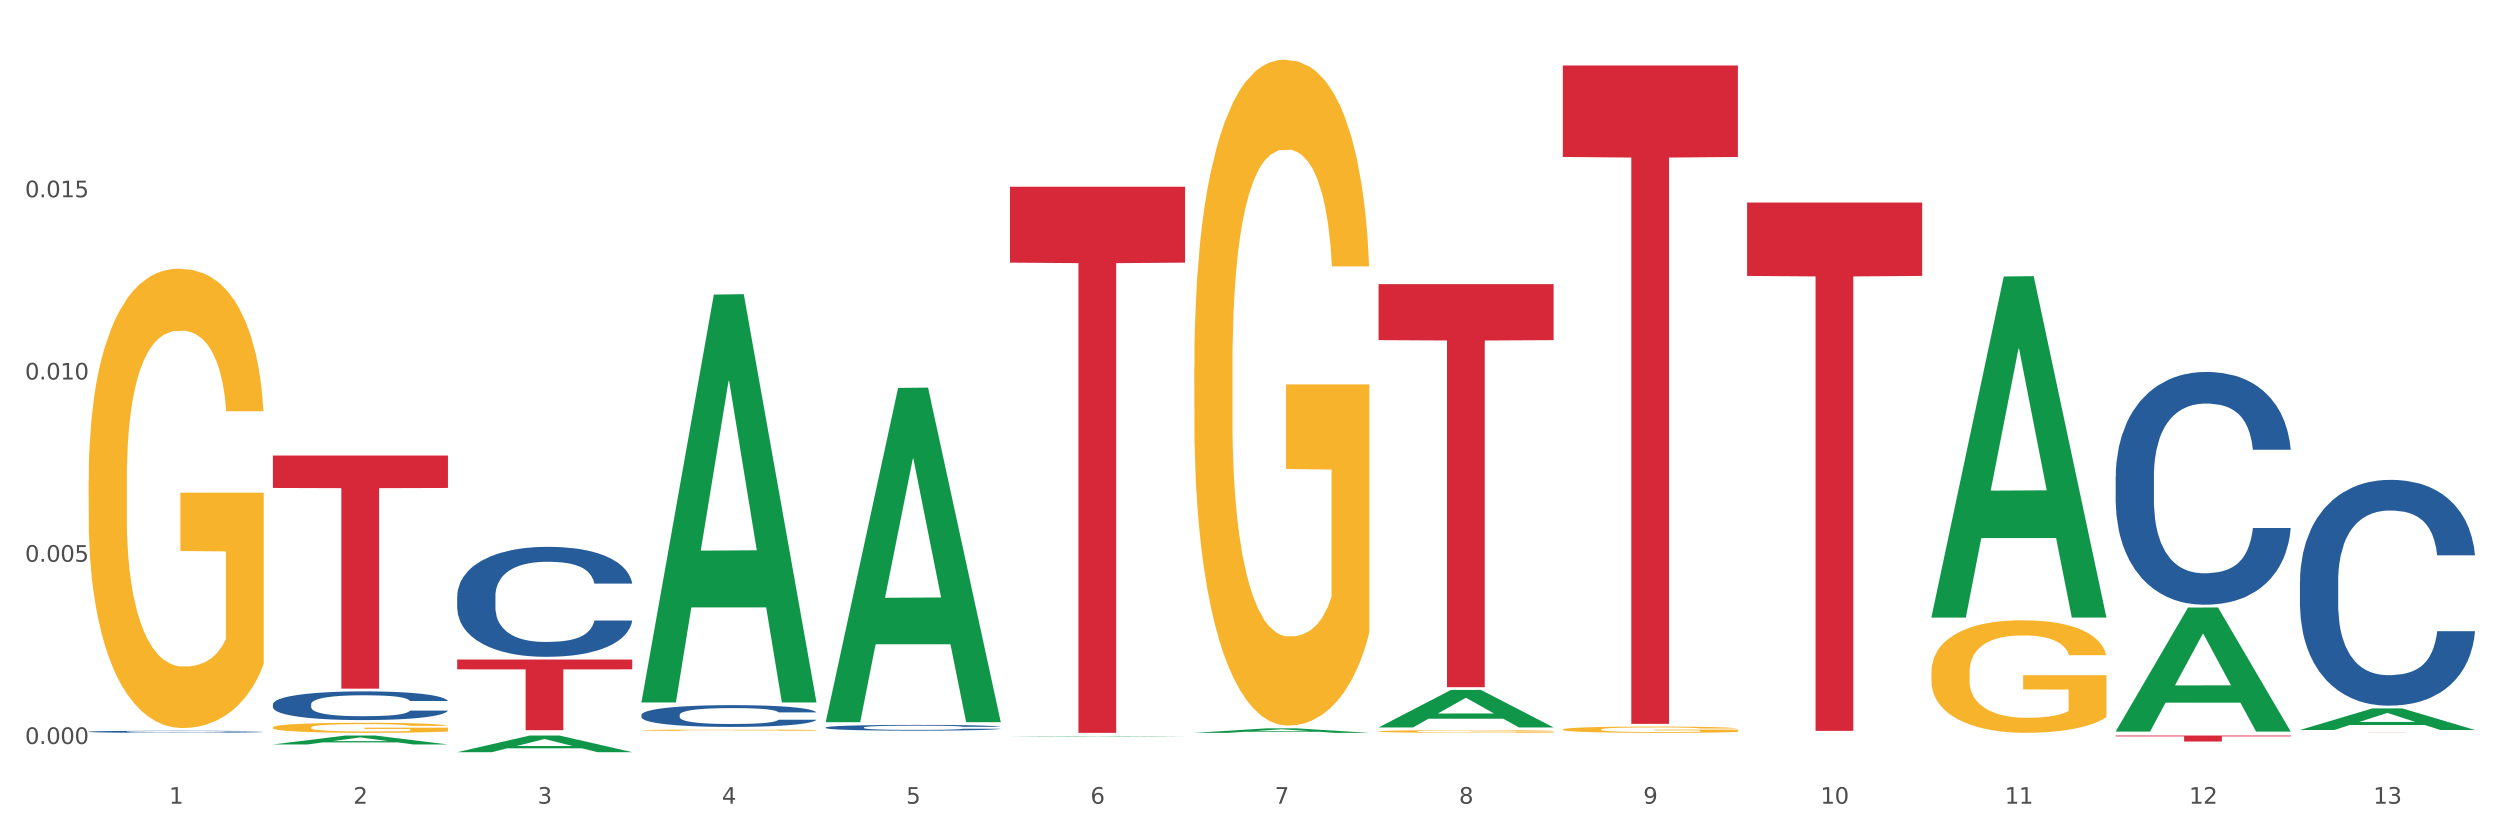
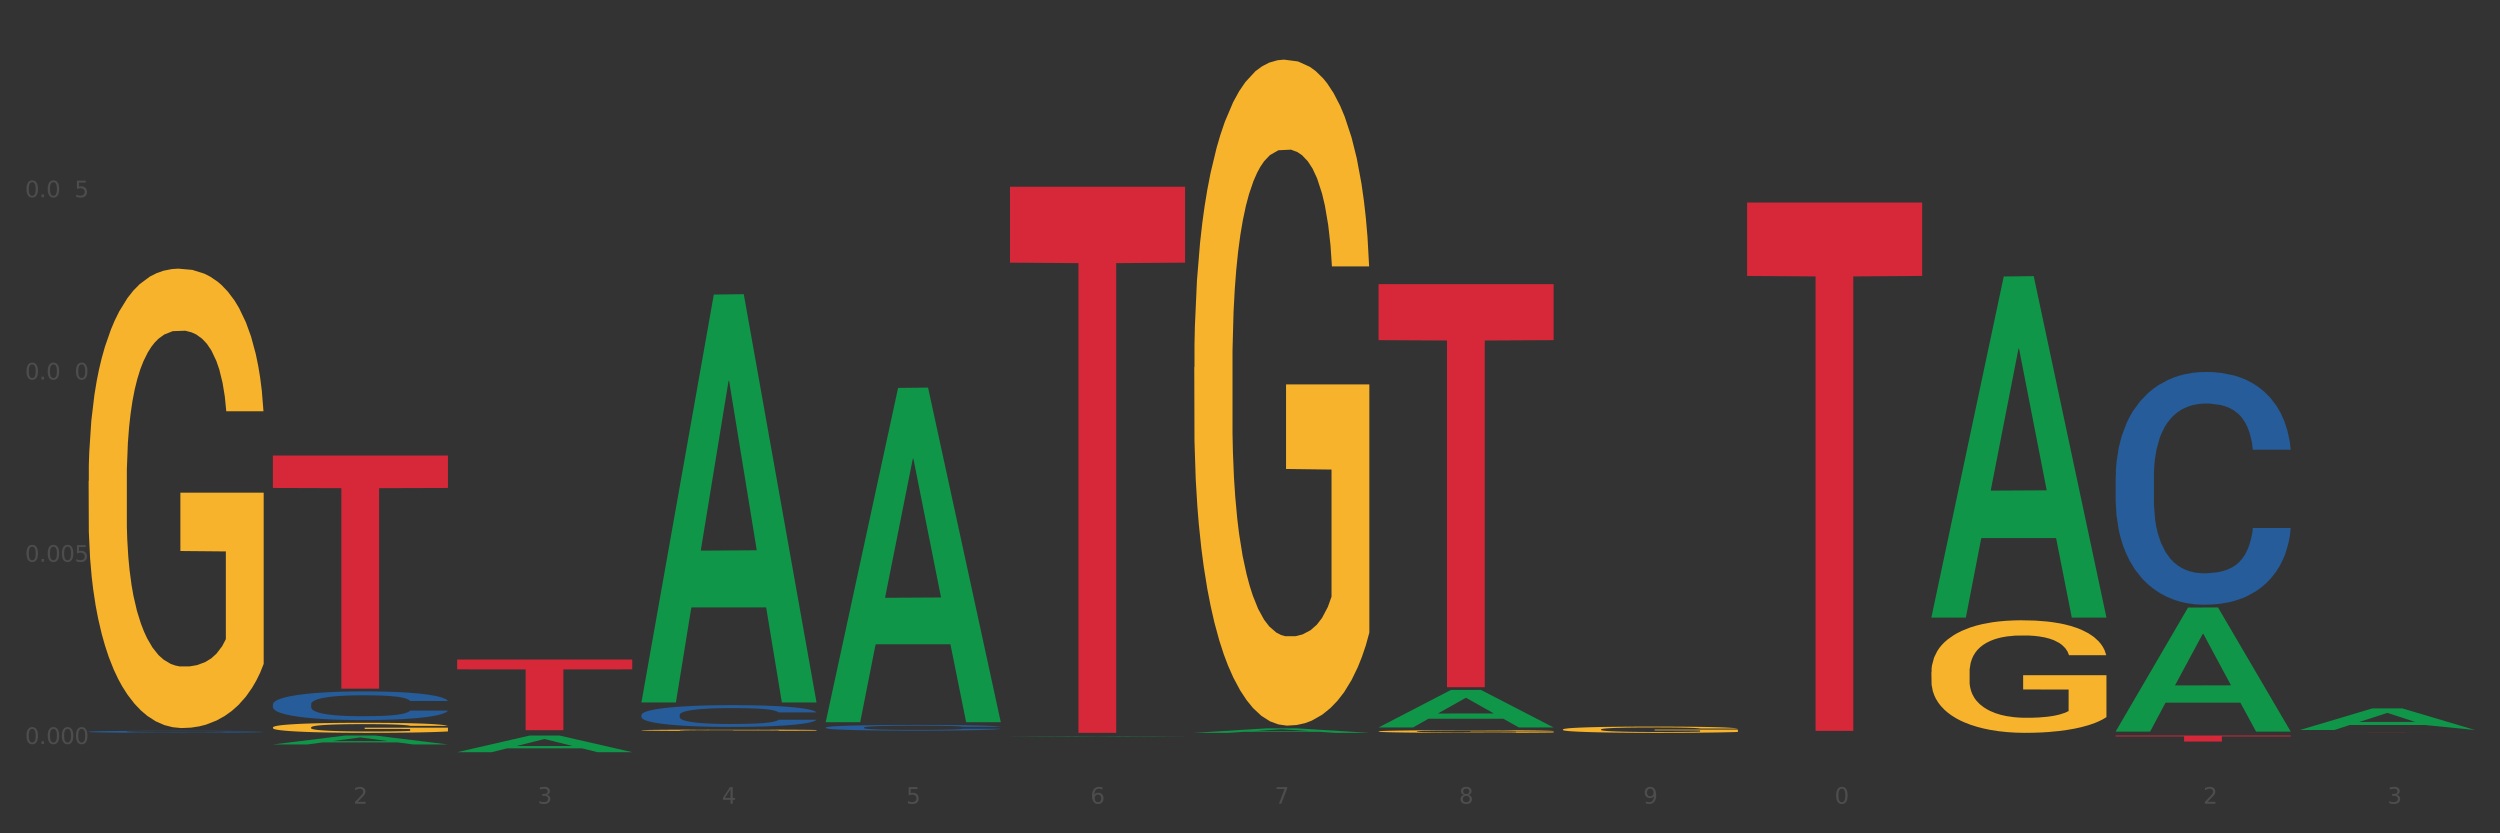
<svg xmlns="http://www.w3.org/2000/svg" xmlns:xlink="http://www.w3.org/1999/xlink" width="1080pt" height="360pt" viewBox="0 0 1080 360" version="1.1">
  <rect x="0" y="0" width="1080" height="360" fill="#333333" stroke="none" />
  <defs>
    <style type="text/css">*{stroke-linejoin: round; stroke-linecap: butt}</style>
  </defs>
  <g id="figure_1">
    <g id="patch_1">
-       <path d="M 0 360  L 1080 360  L 1080 0  L 0 0  z " style="fill: #ffffff; stroke: #ffffff; stroke-linejoin: miter" />
-     </g>
+       </g>
    <g id="axes_1">
      <g id="matplotlib.axis_1">
        <g id="xtick_1">
          <g id="text_1">
            <g style="fill: #4d4d4d" transform="translate(73.043 347.204) scale(0.096 -0.096)">
              <defs>
-                 <path id="DejaVuSans-31" d="M 794 531  L 1825 531  L 1825 4091  L 703 3866  L 703 4441  L 1819 4666  L 2450 4666  L 2450 531  L 3481 531  L 3481 0  L 794 0  L 794 531  z " transform="scale(0.016)" />
-               </defs>
+                 </defs>
              <use xlink:href="#DejaVuSans-31" />
            </g>
          </g>
        </g>
        <g id="xtick_2">
          <g id="text_2">
            <g style="fill: #4d4d4d" transform="translate(152.65 347.204) scale(0.096 -0.096)">
              <defs>
                <path id="DejaVuSans-32" d="M 1228 531  L 3431 531  L 3431 0  L 469 0  L 469 531  Q 828 903 1448 1529  Q 2069 2156 2228 2338  Q 2531 2678 2651 2914  Q 2772 3150 2772 3378  Q 2772 3750 2511 3984  Q 2250 4219 1831 4219  Q 1534 4219 1204 4116  Q 875 4013 500 3803  L 500 4441  Q 881 4594 1212 4672  Q 1544 4750 1819 4750  Q 2544 4750 2975 4387  Q 3406 4025 3406 3419  Q 3406 3131 3298 2873  Q 3191 2616 2906 2266  Q 2828 2175 2409 1742  Q 1991 1309 1228 531  z " transform="scale(0.016)" />
              </defs>
              <use xlink:href="#DejaVuSans-32" />
            </g>
          </g>
        </g>
        <g id="xtick_3">
          <g id="text_3">
            <g style="fill: #4d4d4d" transform="translate(232.258 347.204) scale(0.096 -0.096)">
              <defs>
                <path id="DejaVuSans-33" d="M 2597 2516  Q 3050 2419 3304 2112  Q 3559 1806 3559 1356  Q 3559 666 3084 287  Q 2609 -91 1734 -91  Q 1441 -91 1130 -33  Q 819 25 488 141  L 488 750  Q 750 597 1062 519  Q 1375 441 1716 441  Q 2309 441 2620 675  Q 2931 909 2931 1356  Q 2931 1769 2642 2001  Q 2353 2234 1838 2234  L 1294 2234  L 1294 2753  L 1863 2753  Q 2328 2753 2575 2939  Q 2822 3125 2822 3475  Q 2822 3834 2567 4026  Q 2313 4219 1838 4219  Q 1578 4219 1281 4162  Q 984 4106 628 3988  L 628 4550  Q 988 4650 1302 4700  Q 1616 4750 1894 4750  Q 2613 4750 3031 4423  Q 3450 4097 3450 3541  Q 3450 3153 3228 2886  Q 3006 2619 2597 2516  z " transform="scale(0.016)" />
              </defs>
              <use xlink:href="#DejaVuSans-33" />
            </g>
          </g>
        </g>
        <g id="xtick_4">
          <g id="text_4">
            <g style="fill: #4d4d4d" transform="translate(311.865 347.204) scale(0.096 -0.096)">
              <defs>
                <path id="DejaVuSans-34" d="M 2419 4116  L 825 1625  L 2419 1625  L 2419 4116  z M 2253 4666  L 3047 4666  L 3047 1625  L 3713 1625  L 3713 1100  L 3047 1100  L 3047 0  L 2419 0  L 2419 1100  L 313 1100  L 313 1709  L 2253 4666  z " transform="scale(0.016)" />
              </defs>
              <use xlink:href="#DejaVuSans-34" />
            </g>
          </g>
        </g>
        <g id="xtick_5">
          <g id="text_5">
            <g style="fill: #4d4d4d" transform="translate(391.473 347.204) scale(0.096 -0.096)">
              <defs>
                <path id="DejaVuSans-35" d="M 691 4666  L 3169 4666  L 3169 4134  L 1269 4134  L 1269 2991  Q 1406 3038 1543 3061  Q 1681 3084 1819 3084  Q 2600 3084 3056 2656  Q 3513 2228 3513 1497  Q 3513 744 3044 326  Q 2575 -91 1722 -91  Q 1428 -91 1123 -41  Q 819 9 494 109  L 494 744  Q 775 591 1075 516  Q 1375 441 1709 441  Q 2250 441 2565 725  Q 2881 1009 2881 1497  Q 2881 1984 2565 2268  Q 2250 2553 1709 2553  Q 1456 2553 1204 2497  Q 953 2441 691 2322  L 691 4666  z " transform="scale(0.016)" />
              </defs>
              <use xlink:href="#DejaVuSans-35" />
            </g>
          </g>
        </g>
        <g id="xtick_6">
          <g id="text_6">
            <g style="fill: #4d4d4d" transform="translate(471.08 347.204) scale(0.096 -0.096)">
              <defs>
                <path id="DejaVuSans-36" d="M 2113 2584  Q 1688 2584 1439 2293  Q 1191 2003 1191 1497  Q 1191 994 1439 701  Q 1688 409 2113 409  Q 2538 409 2786 701  Q 3034 994 3034 1497  Q 3034 2003 2786 2293  Q 2538 2584 2113 2584  z M 3366 4563  L 3366 3988  Q 3128 4100 2886 4159  Q 2644 4219 2406 4219  Q 1781 4219 1451 3797  Q 1122 3375 1075 2522  Q 1259 2794 1537 2939  Q 1816 3084 2150 3084  Q 2853 3084 3261 2657  Q 3669 2231 3669 1497  Q 3669 778 3244 343  Q 2819 -91 2113 -91  Q 1303 -91 875 529  Q 447 1150 447 2328  Q 447 3434 972 4092  Q 1497 4750 2381 4750  Q 2619 4750 2861 4703  Q 3103 4656 3366 4563  z " transform="scale(0.016)" />
              </defs>
              <use xlink:href="#DejaVuSans-36" />
            </g>
          </g>
        </g>
        <g id="xtick_7">
          <g id="text_7">
            <g style="fill: #4d4d4d" transform="translate(550.688 347.204) scale(0.096 -0.096)">
              <defs>
                <path id="DejaVuSans-37" d="M 525 4666  L 3525 4666  L 3525 4397  L 1831 0  L 1172 0  L 2766 4134  L 525 4134  L 525 4666  z " transform="scale(0.016)" />
              </defs>
              <use xlink:href="#DejaVuSans-37" />
            </g>
          </g>
        </g>
        <g id="xtick_8">
          <g id="text_8">
            <g style="fill: #4d4d4d" transform="translate(630.295 347.204) scale(0.096 -0.096)">
              <defs>
                <path id="DejaVuSans-38" d="M 2034 2216  Q 1584 2216 1326 1975  Q 1069 1734 1069 1313  Q 1069 891 1326 650  Q 1584 409 2034 409  Q 2484 409 2743 651  Q 3003 894 3003 1313  Q 3003 1734 2745 1975  Q 2488 2216 2034 2216  z M 1403 2484  Q 997 2584 770 2862  Q 544 3141 544 3541  Q 544 4100 942 4425  Q 1341 4750 2034 4750  Q 2731 4750 3128 4425  Q 3525 4100 3525 3541  Q 3525 3141 3298 2862  Q 3072 2584 2669 2484  Q 3125 2378 3379 2068  Q 3634 1759 3634 1313  Q 3634 634 3220 271  Q 2806 -91 2034 -91  Q 1263 -91 848 271  Q 434 634 434 1313  Q 434 1759 690 2068  Q 947 2378 1403 2484  z M 1172 3481  Q 1172 3119 1398 2916  Q 1625 2713 2034 2713  Q 2441 2713 2670 2916  Q 2900 3119 2900 3481  Q 2900 3844 2670 4047  Q 2441 4250 2034 4250  Q 1625 4250 1398 4047  Q 1172 3844 1172 3481  z " transform="scale(0.016)" />
              </defs>
              <use xlink:href="#DejaVuSans-38" />
            </g>
          </g>
        </g>
        <g id="xtick_9">
          <g id="text_9">
            <g style="fill: #4d4d4d" transform="translate(709.902 347.204) scale(0.096 -0.096)">
              <defs>
                <path id="DejaVuSans-39" d="M 703 97  L 703 672  Q 941 559 1184 500  Q 1428 441 1663 441  Q 2288 441 2617 861  Q 2947 1281 2994 2138  Q 2813 1869 2534 1725  Q 2256 1581 1919 1581  Q 1219 1581 811 2004  Q 403 2428 403 3163  Q 403 3881 828 4315  Q 1253 4750 1959 4750  Q 2769 4750 3195 4129  Q 3622 3509 3622 2328  Q 3622 1225 3098 567  Q 2575 -91 1691 -91  Q 1453 -91 1209 -44  Q 966 3 703 97  z M 1959 2075  Q 2384 2075 2632 2365  Q 2881 2656 2881 3163  Q 2881 3666 2632 3958  Q 2384 4250 1959 4250  Q 1534 4250 1286 3958  Q 1038 3666 1038 3163  Q 1038 2656 1286 2365  Q 1534 2075 1959 2075  z " transform="scale(0.016)" />
              </defs>
              <use xlink:href="#DejaVuSans-39" />
            </g>
          </g>
        </g>
        <g id="xtick_10">
          <g id="text_10">
            <g style="fill: #4d4d4d" transform="translate(786.456 347.204) scale(0.096 -0.096)">
              <defs>
                <path id="DejaVuSans-30" d="M 2034 4250  Q 1547 4250 1301 3770  Q 1056 3291 1056 2328  Q 1056 1369 1301 889  Q 1547 409 2034 409  Q 2525 409 2770 889  Q 3016 1369 3016 2328  Q 3016 3291 2770 3770  Q 2525 4250 2034 4250  z M 2034 4750  Q 2819 4750 3233 4129  Q 3647 3509 3647 2328  Q 3647 1150 3233 529  Q 2819 -91 2034 -91  Q 1250 -91 836 529  Q 422 1150 422 2328  Q 422 3509 836 4129  Q 1250 4750 2034 4750  z " transform="scale(0.016)" />
              </defs>
              <use xlink:href="#DejaVuSans-31" />
              <use xlink:href="#DejaVuSans-30" transform="translate(63.623 0)" />
            </g>
          </g>
        </g>
        <g id="xtick_11">
          <g id="text_11">
            <g style="fill: #4d4d4d" transform="translate(866.063 347.204) scale(0.096 -0.096)">
              <use xlink:href="#DejaVuSans-31" />
              <use xlink:href="#DejaVuSans-31" transform="translate(63.623 0)" />
            </g>
          </g>
        </g>
        <g id="xtick_12">
          <g id="text_12">
            <g style="fill: #4d4d4d" transform="translate(945.671 347.204) scale(0.096 -0.096)">
              <use xlink:href="#DejaVuSans-31" />
              <use xlink:href="#DejaVuSans-32" transform="translate(63.623 0)" />
            </g>
          </g>
        </g>
        <g id="xtick_13">
          <g id="text_13">
            <g style="fill: #4d4d4d" transform="translate(1025.278 347.204) scale(0.096 -0.096)">
              <use xlink:href="#DejaVuSans-31" />
              <use xlink:href="#DejaVuSans-33" transform="translate(63.623 0)" />
            </g>
          </g>
        </g>
        <g id="xtick_14" />
        <g id="xtick_15" />
        <g id="xtick_16" />
        <g id="xtick_17" />
        <g id="xtick_18" />
        <g id="xtick_19" />
        <g id="xtick_20" />
        <g id="xtick_21" />
        <g id="xtick_22" />
        <g id="xtick_23" />
        <g id="xtick_24" />
        <g id="xtick_25" />
      </g>
      <g id="matplotlib.axis_2">
        <g id="ytick_1">
          <g id="text_14">
            <g style="fill: #4d4d4d" transform="translate(10.8 321.401) scale(0.096 -0.096)">
              <defs>
                <path id="DejaVuSans-2e" d="M 684 794  L 1344 794  L 1344 0  L 684 0  L 684 794  z " transform="scale(0.016)" />
              </defs>
              <use xlink:href="#DejaVuSans-30" />
              <use xlink:href="#DejaVuSans-2e" transform="translate(63.623 0)" />
              <use xlink:href="#DejaVuSans-30" transform="translate(95.41 0)" />
              <use xlink:href="#DejaVuSans-30" transform="translate(159.033 0)" />
              <use xlink:href="#DejaVuSans-30" transform="translate(222.656 0)" />
            </g>
          </g>
        </g>
        <g id="ytick_2">
          <g id="text_15">
            <g style="fill: #4d4d4d" transform="translate(10.8 242.674) scale(0.096 -0.096)">
              <use xlink:href="#DejaVuSans-30" />
              <use xlink:href="#DejaVuSans-2e" transform="translate(63.623 0)" />
              <use xlink:href="#DejaVuSans-30" transform="translate(95.41 0)" />
              <use xlink:href="#DejaVuSans-30" transform="translate(159.033 0)" />
              <use xlink:href="#DejaVuSans-35" transform="translate(222.656 0)" />
            </g>
          </g>
        </g>
        <g id="ytick_3">
          <g id="text_16">
            <g style="fill: #4d4d4d" transform="translate(10.8 163.948) scale(0.096 -0.096)">
              <use xlink:href="#DejaVuSans-30" />
              <use xlink:href="#DejaVuSans-2e" transform="translate(63.623 0)" />
              <use xlink:href="#DejaVuSans-30" transform="translate(95.41 0)" />
              <use xlink:href="#DejaVuSans-31" transform="translate(159.033 0)" />
              <use xlink:href="#DejaVuSans-30" transform="translate(222.656 0)" />
            </g>
          </g>
        </g>
        <g id="ytick_4">
          <g id="text_17">
            <g style="fill: #4d4d4d" transform="translate(10.8 85.221) scale(0.096 -0.096)">
              <use xlink:href="#DejaVuSans-30" />
              <use xlink:href="#DejaVuSans-2e" transform="translate(63.623 0)" />
              <use xlink:href="#DejaVuSans-30" transform="translate(95.41 0)" />
              <use xlink:href="#DejaVuSans-31" transform="translate(159.033 0)" />
              <use xlink:href="#DejaVuSans-35" transform="translate(222.656 0)" />
            </g>
          </g>
        </g>
        <g id="ytick_5" />
        <g id="ytick_6" />
        <g id="ytick_7" />
        <g id="ytick_8" />
      </g>
      <g id="PolyCollection_1">
        <path d="M 117.89 321.603  L 117.968 321.599  L 149.155 317.758  L 162.097 317.754  L 193.518 321.61  L 178.548 321.61  L 171.765 320.712  L 139.565 320.712  L 139.331 320.726  L 132.782 321.61  L 117.89 321.61  L 117.89 321.603  L 143.619 320.176  L 167.711 320.172  L 155.782 318.576  L 155.626 318.569  L 155.47 318.579  L 143.541 320.172  L 143.619 320.176  L 117.89 321.603  z " clip-path="url(#pbe292555c7)" style="fill: #109648" />
        <path d="M 595.535 315.97  L 595.625 315.969  L 595.625 315.932  L 595.803 315.899  L 596.696 315.821  L 598.036 315.756  L 599.018 315.722  L 600 315.693  L 601.161 315.665  L 602.589 315.636  L 605.179 315.593  L 606.786 315.571  L 608.75 315.548  L 612.322 315.515  L 614.911 315.496  L 617.59 315.48  L 621.965 315.461  L 624.822 315.453  L 627.858 315.447  L 631.519 315.442  L 634.287 315.441  L 640.358 315.445  L 645.537 315.454  L 648.037 315.461  L 651.251 315.474  L 652.948 315.482  L 655.716 315.499  L 658.573 315.521  L 660.537 315.54  L 663.484 315.575  L 665.716 315.611  L 667.77 315.655  L 668.841 315.685  L 669.645 315.713  L 670.359 315.746  L 671.073 315.797  L 655.001 315.797  L 654.376 315.76  L 653.394 315.726  L 651.966 315.692  L 650.716 315.671  L 648.573 315.645  L 646.608 315.628  L 644.555 315.616  L 642.055 315.605  L 640.09 315.6  L 637.322 315.596  L 631.876 315.597  L 628.215 315.605  L 625.715 315.616  L 624.108 315.625  L 622.679 315.636  L 621.072 315.65  L 619.197 315.672  L 617.857 315.692  L 616.518 315.717  L 615.447 315.742  L 614.465 315.772  L 613.661 315.803  L 613.036 315.835  L 612.5 315.875  L 612.054 315.941  L 612.054 316.084  L 612.232 316.117  L 612.679 316.159  L 613.214 316.192  L 614.107 316.231  L 614.911 316.257  L 616.429 316.294  L 618.125 316.326  L 619.465 316.346  L 620.804 316.362  L 623.125 316.385  L 625.715 316.404  L 627.947 316.416  L 630.983 316.426  L 633.036 316.43  L 634.822 316.432  L 639.197 316.432  L 642.322 316.429  L 645.805 316.422  L 648.483 316.412  L 650.716 316.401  L 653.216 316.382  L 654.823 316.364  L 654.823 316.146  L 635.179 316.145  L 635.179 316  L 671.163 316  L 671.163 316.426  L 669.645 316.448  L 667.948 316.468  L 666.162 316.486  L 663.484 316.508  L 660.269 316.528  L 657.412 316.543  L 654.376 316.556  L 650.805 316.567  L 646.162 316.578  L 643.305 316.582  L 639.733 316.585  L 635.537 316.586  L 631.876 316.584  L 628.304 316.579  L 624.554 316.569  L 620.893 316.556  L 618.125 316.542  L 615.357 316.525  L 612.411 316.503  L 610.089 316.482  L 608.304 316.464  L 606.339 316.44  L 604.196 316.408  L 602.589 316.38  L 601.161 316.351  L 599.643 316.313  L 598.571 316.281  L 597.5 316.24  L 596.875 316.21  L 596.16 316.163  L 595.625 316.097  L 595.535 315.97  z " clip-path="url(#pbe292555c7)" style="fill: #f7b32b" />
        <path d="M 675.143 315.133  L 675.232 315.131  L 675.232 315.042  L 675.411 314.966  L 676.304 314.781  L 677.643 314.628  L 678.625 314.546  L 679.607 314.48  L 680.768 314.413  L 682.197 314.344  L 684.786 314.243  L 686.393 314.191  L 688.358 314.137  L 691.929 314.058  L 694.518 314.014  L 697.197 313.977  L 701.572 313.932  L 704.429 313.913  L 707.465 313.898  L 711.126 313.888  L 713.894 313.885  L 719.966 313.893  L 725.144 313.915  L 727.644 313.932  L 730.859 313.962  L 732.555 313.982  L 735.323 314.021  L 738.18 314.073  L 740.145 314.117  L 743.091 314.201  L 745.323 314.285  L 747.377 314.389  L 748.449 314.46  L 749.252 314.527  L 749.966 314.603  L 750.681 314.724  L 734.609 314.724  L 733.984 314.638  L 733.002 314.556  L 731.573 314.477  L 730.323 314.428  L 728.18 314.366  L 726.216 314.327  L 724.162 314.297  L 721.662 314.273  L 719.698 314.26  L 716.93 314.25  L 711.483 314.253  L 707.822 314.273  L 705.322 314.297  L 703.715 314.32  L 702.287 314.344  L 700.679 314.379  L 698.804 314.431  L 697.465 314.477  L 696.126 314.537  L 695.054 314.596  L 694.072 314.665  L 693.268 314.739  L 692.643 314.815  L 692.108 314.909  L 691.661 315.064  L 691.661 315.402  L 691.84 315.479  L 692.286 315.58  L 692.822 315.656  L 693.715 315.747  L 694.518 315.809  L 696.036 315.898  L 697.733 315.972  L 699.072 316.019  L 700.411 316.058  L 702.733 316.112  L 705.322 316.157  L 707.555 316.184  L 710.59 316.209  L 712.644 316.218  L 714.43 316.223  L 718.805 316.223  L 721.93 316.216  L 725.412 316.199  L 728.091 316.177  L 730.323 316.149  L 732.823 316.105  L 734.43 316.063  L 734.43 315.548  L 714.787 315.545  L 714.787 315.202  L 750.77 315.202  L 750.77 316.209  L 749.252 316.26  L 747.556 316.307  L 745.77 316.349  L 743.091 316.401  L 739.877 316.45  L 737.02 316.485  L 733.984 316.514  L 730.412 316.542  L 725.769 316.566  L 722.912 316.576  L 719.341 316.583  L 715.144 316.586  L 711.483 316.581  L 707.912 316.569  L 704.162 316.547  L 700.501 316.514  L 697.733 316.482  L 694.965 316.443  L 692.018 316.391  L 689.697 316.342  L 687.911 316.297  L 685.947 316.241  L 683.804 316.167  L 682.197 316.1  L 680.768 316.031  L 679.25 315.942  L 678.179 315.866  L 677.107 315.77  L 676.482 315.698  L 675.768 315.587  L 675.232 315.432  L 675.143 315.133  z " clip-path="url(#pbe292555c7)" style="fill: #f7b32b" />
        <path d="M 834.358 290.431  L 834.447 290.386  L 834.447 288.788  L 834.626 287.411  L 835.519 284.081  L 836.858 281.328  L 837.84 279.862  L 838.822 278.663  L 839.983 277.464  L 841.412 276.221  L 844.001 274.4  L 845.608 273.468  L 847.573 272.491  L 851.144 271.07  L 853.733 270.271  L 856.412 269.605  L 860.787 268.805  L 863.644 268.45  L 866.68 268.184  L 870.341 268.006  L 873.109 267.962  L 879.181 268.095  L 884.359 268.494  L 886.859 268.805  L 890.074 269.338  L 891.77 269.693  L 894.538 270.404  L 897.395 271.336  L 899.36 272.136  L 902.306 273.645  L 904.538 275.155  L 906.592 277.02  L 907.664 278.308  L 908.467 279.507  L 909.181 280.884  L 909.896 283.06  L 893.824 283.06  L 893.199 281.505  L 892.217 280.04  L 890.788 278.619  L 889.538 277.731  L 887.395 276.621  L 885.431 275.91  L 883.377 275.377  L 880.877 274.933  L 878.913 274.711  L 876.145 274.534  L 870.698 274.578  L 867.037 274.933  L 864.537 275.377  L 862.93 275.777  L 861.502 276.221  L 859.894 276.843  L 858.019 277.775  L 856.68 278.619  L 855.341 279.685  L 854.269 280.75  L 853.287 281.994  L 852.483 283.326  L 851.858 284.703  L 851.323 286.39  L 850.876 289.188  L 850.876 295.271  L 851.055 296.648  L 851.501 298.468  L 852.037 299.845  L 852.93 301.488  L 853.733 302.598  L 855.251 304.197  L 856.948 305.529  L 858.287 306.373  L 859.626 307.083  L 861.948 308.06  L 864.537 308.859  L 866.77 309.348  L 869.805 309.792  L 871.859 309.969  L 873.645 310.058  L 878.02 310.058  L 881.145 309.925  L 884.627 309.614  L 887.306 309.215  L 889.538 308.726  L 892.038 307.927  L 893.645 307.172  L 893.645 297.891  L 874.002 297.847  L 874.002 291.674  L 909.985 291.674  L 909.985 309.792  L 908.467 310.724  L 906.771 311.568  L 904.985 312.323  L 902.306 313.256  L 899.092 314.144  L 896.235 314.765  L 893.199 315.298  L 889.627 315.787  L 884.984 316.231  L 882.127 316.408  L 878.556 316.542  L 874.359 316.586  L 870.698 316.497  L 867.127 316.275  L 863.377 315.875  L 859.716 315.298  L 856.948 314.721  L 854.18 314.01  L 851.233 313.078  L 848.912 312.19  L 847.126 311.39  L 845.162 310.369  L 843.019 309.037  L 841.412 307.838  L 839.983 306.595  L 838.465 304.996  L 837.394 303.619  L 836.322 301.888  L 835.697 300.6  L 834.983 298.602  L 834.447 295.804  L 834.358 290.431  z " clip-path="url(#pbe292555c7)" style="fill: #f7b32b" />
        <path d="M 913.965 317.754  L 989.593 317.754  L 989.593 318.112  L 959.843 318.115  L 959.843 320.333  L 943.535 320.333  L 943.535 318.115  L 913.965 318.112  L 913.965 317.756  L 913.965 317.754  z " clip-path="url(#pbe292555c7)" style="fill: #d62839" />
        <path d="M 38.283 207.765  L 38.372 207.584  L 38.372 201.059  L 38.551 195.44  L 39.444 181.846  L 40.783 170.609  L 41.765 164.627  L 42.747 159.734  L 43.908 154.84  L 45.337 149.765  L 47.926 142.333  L 49.533 138.527  L 51.498 134.54  L 55.069 128.74  L 57.659 125.477  L 60.337 122.758  L 64.712 119.496  L 67.57 118.046  L 70.605 116.958  L 74.266 116.233  L 77.034 116.052  L 83.106 116.596  L 88.284 118.227  L 90.784 119.496  L 93.999 121.671  L 95.695 123.121  L 98.463 126.021  L 101.32 129.827  L 103.285 133.09  L 106.231 139.252  L 108.464 145.415  L 110.517 153.027  L 111.589 158.284  L 112.392 163.177  L 113.107 168.796  L 113.821 177.677  L 97.749 177.677  L 97.124 171.334  L 96.142 165.352  L 94.713 159.552  L 93.463 155.927  L 91.32 151.396  L 89.356 148.496  L 87.302 146.321  L 84.802 144.508  L 82.838 143.602  L 80.07 142.877  L 74.623 143.058  L 70.962 144.508  L 68.462 146.321  L 66.855 147.952  L 65.427 149.765  L 63.819 152.302  L 61.944 156.109  L 60.605 159.552  L 59.266 163.902  L 58.194 168.252  L 57.212 173.327  L 56.409 178.765  L 55.783 184.384  L 55.248 191.271  L 54.801 202.69  L 54.801 227.522  L 54.98 233.141  L 55.426 240.572  L 55.962 246.191  L 56.855 252.897  L 57.659 257.428  L 59.176 263.953  L 60.873 269.391  L 62.212 272.835  L 63.552 275.735  L 65.873 279.722  L 68.462 282.985  L 70.695 284.979  L 73.73 286.791  L 75.784 287.516  L 77.57 287.879  L 81.945 287.879  L 85.07 287.335  L 88.552 286.066  L 91.231 284.435  L 93.463 282.441  L 95.963 279.178  L 97.57 276.097  L 97.57 238.216  L 77.927 238.034  L 77.927 212.84  L 113.91 212.84  L 113.91 286.791  L 112.392 290.597  L 110.696 294.041  L 108.91 297.122  L 106.231 300.929  L 103.017 304.554  L 100.16 307.091  L 97.124 309.266  L 93.552 311.26  L 88.909 313.073  L 86.052 313.798  L 82.481 314.341  L 78.284 314.523  L 74.623 314.16  L 71.052 313.254  L 67.302 311.623  L 63.641 309.266  L 60.873 306.91  L 58.105 304.01  L 55.158 300.204  L 52.837 296.579  L 51.051 293.316  L 49.087 289.147  L 46.944 283.71  L 45.337 278.816  L 43.908 273.741  L 42.39 267.216  L 41.319 261.597  L 40.247 254.528  L 39.622 249.272  L 38.908 241.116  L 38.372 229.697  L 38.283 207.765  z " clip-path="url(#pbe292555c7)" style="fill: #f7b32b" />
-         <path d="M 993.573 251.128  L 993.662 251.039  L 993.662 248.544  L 993.93 245.158  L 994.914 238.921  L 996.165 234.198  L 998.311 228.674  L 999.473 226.357  L 1000.993 223.773  L 1004.121 219.586  L 1007.697 216.022  L 1010.2 214.061  L 1012.077 212.814  L 1016.279 210.586  L 1018.693 209.606  L 1021.196 208.804  L 1023.341 208.27  L 1026.917 207.646  L 1029.777 207.379  L 1033.085 207.289  L 1035.856 207.379  L 1039.521 207.735  L 1044.885 208.804  L 1046.941 209.428  L 1049.712 210.497  L 1052.573 211.923  L 1054.897 213.348  L 1057.579 215.398  L 1060.35 218.071  L 1063.032 221.457  L 1064.909 224.575  L 1066.429 227.872  L 1067.77 231.882  L 1068.753 236.248  L 1069.2 239.901  L 1052.841 239.901  L 1052.394 236.604  L 1051.5 233.04  L 1050.606 230.634  L 1049.623 228.674  L 1048.103 226.447  L 1046.762 225.021  L 1044.527 223.328  L 1042.471 222.259  L 1040.773 221.635  L 1038.717 221.1  L 1034.336 220.566  L 1031.208 220.566  L 1029.241 220.744  L 1026.827 221.189  L 1024.771 221.813  L 1022.358 222.882  L 1020.48 224.041  L 1018.603 225.556  L 1017.53 226.625  L 1015.921 228.585  L 1014.849 230.189  L 1013.418 232.951  L 1012.614 234.911  L 1011.183 239.99  L 1010.558 243.732  L 1010.29 246.316  L 1010.111 249.168  L 1010.111 263.068  L 1010.647 269.305  L 1011.094 271.978  L 1011.809 275.008  L 1013.15 278.928  L 1015.117 282.76  L 1017.173 285.522  L 1018.871 287.215  L 1020.48 288.462  L 1022.089 289.442  L 1024.056 290.333  L 1025.665 290.868  L 1028.079 291.402  L 1030.939 291.67  L 1033.174 291.67  L 1037.733 291.224  L 1039.789 290.779  L 1041.756 290.155  L 1043.902 289.175  L 1045.6 288.106  L 1046.583 287.304  L 1048.192 285.611  L 1049.444 283.829  L 1050.517 281.779  L 1051.232 279.997  L 1052.036 277.324  L 1052.662 274.295  L 1052.841 272.691  L 1069.2 272.691  L 1068.842 275.899  L 1068.217 279.017  L 1066.965 283.205  L 1065.982 285.611  L 1064.462 288.551  L 1062.853 291.046  L 1060.618 293.808  L 1058.562 295.858  L 1056.417 297.64  L 1054.092 299.244  L 1049.891 301.471  L 1048.371 302.095  L 1045.153 303.164  L 1042.65 303.788  L 1038.985 304.411  L 1035.23 304.768  L 1031.297 304.857  L 1027.811 304.679  L 1023.967 304.144  L 1021.553 303.61  L 1018.871 302.808  L 1015.743 301.56  L 1012.793 300.045  L 1010.021 298.263  L 1007.429 296.214  L 1005.015 293.897  L 1001.887 290.066  L 999.562 286.324  L 997.864 282.849  L 996.702 279.908  L 995.54 276.166  L 994.914 273.582  L 993.93 267.345  L 993.573 261.553  L 993.573 251.128  z " clip-path="url(#pbe292555c7)" style="fill: #255c99" />
        <path d="M 913.965 205.868  L 914.055 205.776  L 914.055 203.205  L 914.323 199.715  L 915.306 193.286  L 916.558 188.418  L 918.703 182.724  L 919.865 180.336  L 921.385 177.673  L 924.514 173.357  L 928.09 169.683  L 930.593 167.663  L 932.47 166.377  L 936.671 164.081  L 939.085 163.071  L 941.588 162.244  L 943.734 161.693  L 947.309 161.05  L 950.17 160.775  L 953.477 160.683  L 956.249 160.775  L 959.914 161.142  L 965.277 162.244  L 967.333 162.887  L 970.105 163.989  L 972.965 165.458  L 975.29 166.928  L 977.971 169.04  L 980.743 171.795  L 983.424 175.285  L 985.302 178.5  L 986.821 181.898  L 988.162 186.031  L 989.146 190.531  L 989.593 194.296  L 973.233 194.296  L 972.786 190.898  L 971.893 187.224  L 970.999 184.745  L 970.015 182.724  L 968.496 180.428  L 967.155 178.959  L 964.92 177.214  L 962.864 176.112  L 961.165 175.469  L 959.109 174.918  L 954.729 174.367  L 951.6 174.367  L 949.634 174.551  L 947.22 175.01  L 945.164 175.653  L 942.75 176.755  L 940.873 177.949  L 938.996 179.51  L 937.923 180.612  L 936.314 182.632  L 935.241 184.286  L 933.811 187.133  L 933.006 189.153  L 931.576 194.388  L 930.95 198.245  L 930.682 200.909  L 930.503 203.847  L 930.503 218.174  L 931.04 224.603  L 931.487 227.358  L 932.202 230.481  L 933.543 234.522  L 935.509 238.471  L 937.565 241.318  L 939.264 243.063  L 940.873 244.349  L 942.482 245.359  L 944.449 246.277  L 946.058 246.828  L 948.471 247.379  L 951.332 247.655  L 953.567 247.655  L 958.126 247.196  L 960.182 246.737  L 962.149 246.094  L 964.294 245.083  L 965.993 243.981  L 966.976 243.155  L 968.585 241.41  L 969.836 239.573  L 970.909 237.461  L 971.624 235.624  L 972.429 232.869  L 973.055 229.746  L 973.233 228.093  L 989.593 228.093  L 989.235 231.399  L 988.609 234.614  L 987.358 238.93  L 986.374 241.41  L 984.855 244.441  L 983.246 247.012  L 981.011 249.859  L 978.955 251.971  L 976.809 253.808  L 974.485 255.461  L 970.283 257.757  L 968.764 258.4  L 965.546 259.502  L 963.043 260.145  L 959.377 260.788  L 955.623 261.155  L 951.69 261.247  L 948.203 261.064  L 944.359 260.512  L 941.946 259.961  L 939.264 259.135  L 936.135 257.849  L 933.185 256.288  L 930.414 254.451  L 927.821 252.339  L 925.408 249.951  L 922.279 246.002  L 919.955 242.145  L 918.256 238.563  L 917.094 235.532  L 915.932 231.675  L 915.306 229.011  L 914.323 222.583  L 913.965 216.613  L 913.965 205.868  z " clip-path="url(#pbe292555c7)" style="fill: #255c99" />
        <path d="M 356.713 314.273  L 356.802 314.271  L 356.802 314.207  L 357.071 314.121  L 358.054 313.962  L 359.305 313.841  L 361.451 313.7  L 362.613 313.641  L 364.133 313.575  L 367.261 313.469  L 370.837 313.378  L 373.34 313.328  L 375.217 313.296  L 379.419 313.239  L 381.833 313.214  L 384.336 313.194  L 386.481 313.18  L 390.057 313.164  L 392.917 313.157  L 396.225 313.155  L 398.996 313.157  L 402.661 313.166  L 408.025 313.194  L 410.081 313.209  L 412.852 313.237  L 415.713 313.273  L 418.037 313.309  L 420.719 313.362  L 423.49 313.43  L 426.172 313.516  L 428.049 313.596  L 429.569 313.68  L 430.91 313.782  L 431.893 313.893  L 432.34 313.987  L 415.981 313.987  L 415.534 313.903  L 414.64 313.812  L 413.746 313.75  L 412.763 313.7  L 411.243 313.643  L 409.902 313.607  L 407.667 313.564  L 405.611 313.537  L 403.913 313.521  L 401.857 313.507  L 397.477 313.494  L 394.348 313.494  L 392.381 313.498  L 389.967 313.509  L 387.911 313.525  L 385.498 313.553  L 383.62 313.582  L 381.743 313.621  L 380.67 313.648  L 379.061 313.698  L 377.989 313.739  L 376.558 313.809  L 375.754 313.859  L 374.324 313.989  L 373.698 314.084  L 373.43 314.15  L 373.251 314.223  L 373.251 314.577  L 373.787 314.737  L 374.234 314.805  L 374.949 314.882  L 376.29 314.982  L 378.257 315.08  L 380.313 315.15  L 382.011 315.193  L 383.62 315.225  L 385.23 315.25  L 387.196 315.273  L 388.805 315.286  L 391.219 315.3  L 394.08 315.307  L 396.314 315.307  L 400.873 315.296  L 402.93 315.284  L 404.896 315.268  L 407.042 315.243  L 408.74 315.216  L 409.723 315.196  L 411.333 315.152  L 412.584 315.107  L 413.657 315.055  L 414.372 315.009  L 415.176 314.941  L 415.802 314.864  L 415.981 314.823  L 432.34 314.823  L 431.983 314.905  L 431.357 314.984  L 430.105 315.091  L 429.122 315.152  L 427.602 315.227  L 425.993 315.291  L 423.758 315.361  L 421.702 315.414  L 419.557 315.459  L 417.233 315.5  L 413.031 315.557  L 411.511 315.573  L 408.293 315.6  L 405.79 315.616  L 402.125 315.632  L 398.37 315.641  L 394.437 315.643  L 390.951 315.639  L 387.107 315.625  L 384.693 315.611  L 382.011 315.591  L 378.883 315.559  L 375.933 315.521  L 373.161 315.475  L 370.569 315.423  L 368.155 315.364  L 365.027 315.266  L 362.702 315.171  L 361.004 315.082  L 359.842 315.007  L 358.68 314.912  L 358.054 314.846  L 357.071 314.687  L 356.713 314.539  L 356.713 314.273  z " clip-path="url(#pbe292555c7)" style="fill: #255c99" />
        <path d="M 515.928 158.713  L 516.017 158.45  L 516.017 148.991  L 516.196 140.845  L 517.089 121.139  L 518.428 104.848  L 519.41 96.177  L 520.392 89.083  L 521.553 81.989  L 522.982 74.632  L 525.571 63.859  L 527.178 58.341  L 529.143 52.56  L 532.714 44.152  L 535.303 39.423  L 537.982 35.481  L 542.357 30.752  L 545.214 28.65  L 548.25 27.073  L 551.911 26.022  L 554.679 25.759  L 560.751 26.548  L 565.929 28.913  L 568.429 30.752  L 571.644 33.905  L 573.34 36.007  L 576.108 40.211  L 578.965 45.729  L 580.93 50.458  L 583.876 59.392  L 586.108 68.326  L 588.162 79.361  L 589.234 86.981  L 590.037 94.075  L 590.751 102.221  L 591.466 115.096  L 575.394 115.096  L 574.769 105.899  L 573.787 97.228  L 572.358 88.82  L 571.108 83.565  L 568.965 76.996  L 567.001 72.792  L 564.947 69.639  L 562.447 67.012  L 560.483 65.698  L 557.715 64.647  L 552.268 64.91  L 548.607 67.012  L 546.107 69.639  L 544.5 72.004  L 543.072 74.632  L 541.464 78.31  L 539.589 83.828  L 538.25 88.82  L 536.911 95.126  L 535.839 101.432  L 534.857 108.789  L 534.053 116.672  L 533.428 124.817  L 532.893 134.802  L 532.446 151.355  L 532.446 187.353  L 532.625 195.498  L 533.071 206.271  L 533.607 214.416  L 534.5 224.138  L 535.303 230.707  L 536.821 240.166  L 538.518 248.049  L 539.857 253.041  L 541.197 257.245  L 543.518 263.026  L 546.107 267.755  L 548.34 270.645  L 551.375 273.273  L 553.429 274.324  L 555.215 274.849  L 559.59 274.849  L 562.715 274.061  L 566.197 272.222  L 568.876 269.857  L 571.108 266.967  L 573.608 262.237  L 575.215 257.771  L 575.215 202.855  L 555.572 202.592  L 555.572 166.07  L 591.555 166.07  L 591.555 273.273  L 590.037 278.791  L 588.341 283.783  L 586.555 288.25  L 583.876 293.768  L 580.662 299.023  L 577.805 302.701  L 574.769 305.854  L 571.197 308.745  L 566.554 311.372  L 563.697 312.423  L 560.126 313.211  L 555.929 313.474  L 552.268 312.949  L 548.697 311.635  L 544.947 309.27  L 541.286 305.854  L 538.518 302.439  L 535.75 298.234  L 532.803 292.717  L 530.482 287.462  L 528.696 282.732  L 526.732 276.689  L 524.589 268.806  L 522.982 261.712  L 521.553 254.355  L 520.035 244.896  L 518.964 236.75  L 517.892 226.503  L 517.267 218.883  L 516.553 207.059  L 516.017 190.506  L 515.928 158.713  z " clip-path="url(#pbe292555c7)" style="fill: #f7b32b" />
        <path d="M 277.105 308.848  L 277.195 308.84  L 277.195 308.599  L 277.463 308.273  L 278.446 307.672  L 279.698 307.217  L 281.843 306.685  L 283.005 306.461  L 284.525 306.212  L 287.654 305.809  L 291.23 305.466  L 293.733 305.277  L 295.61 305.156  L 299.811 304.942  L 302.225 304.847  L 304.728 304.77  L 306.874 304.719  L 310.449 304.658  L 313.31 304.633  L 316.618 304.624  L 319.389 304.633  L 323.054 304.667  L 328.417 304.77  L 330.474 304.83  L 333.245 304.933  L 336.105 305.071  L 338.43 305.208  L 341.111 305.405  L 343.883 305.663  L 346.564 305.989  L 348.442 306.29  L 349.961 306.607  L 351.302 306.994  L 352.286 307.414  L 352.733 307.766  L 336.374 307.766  L 335.927 307.449  L 335.033 307.105  L 334.139 306.874  L 333.155 306.685  L 331.636 306.47  L 330.295 306.333  L 328.06 306.17  L 326.004 306.067  L 324.305 306.006  L 322.249 305.955  L 317.869 305.903  L 314.74 305.903  L 312.774 305.921  L 310.36 305.963  L 308.304 306.024  L 305.89 306.127  L 304.013 306.238  L 302.136 306.384  L 301.063 306.487  L 299.454 306.676  L 298.381 306.831  L 296.951 307.097  L 296.146 307.286  L 294.716 307.775  L 294.09 308.136  L 293.822 308.385  L 293.643 308.659  L 293.643 309.999  L 294.18 310.6  L 294.627 310.857  L 295.342 311.149  L 296.683 311.527  L 298.649 311.896  L 300.705 312.162  L 302.404 312.326  L 304.013 312.446  L 305.622 312.54  L 307.589 312.626  L 309.198 312.678  L 311.611 312.729  L 314.472 312.755  L 316.707 312.755  L 321.266 312.712  L 323.322 312.669  L 325.289 312.609  L 327.434 312.514  L 329.133 312.411  L 330.116 312.334  L 331.725 312.171  L 332.977 311.999  L 334.049 311.802  L 334.764 311.63  L 335.569 311.373  L 336.195 311.081  L 336.374 310.926  L 352.733 310.926  L 352.375 311.235  L 351.749 311.536  L 350.498 311.939  L 349.514 312.171  L 347.995 312.454  L 346.386 312.695  L 344.151 312.961  L 342.095 313.158  L 339.949 313.33  L 337.625 313.485  L 333.424 313.699  L 331.904 313.759  L 328.686 313.862  L 326.183 313.923  L 322.517 313.983  L 318.763 314.017  L 314.83 314.026  L 311.343 314.008  L 307.499 313.957  L 305.086 313.905  L 302.404 313.828  L 299.275 313.708  L 296.325 313.562  L 293.554 313.39  L 290.962 313.193  L 288.548 312.969  L 285.419 312.6  L 283.095 312.24  L 281.396 311.905  L 280.234 311.622  L 279.072 311.261  L 278.446 311.012  L 277.463 310.411  L 277.105 309.853  L 277.105 308.848  z " clip-path="url(#pbe292555c7)" style="fill: #255c99" />
        <path d="M 117.89 304.247  L 117.98 304.236  L 117.98 303.919  L 118.248 303.489  L 119.231 302.697  L 120.483 302.098  L 122.628 301.396  L 123.79 301.102  L 125.31 300.774  L 128.439 300.242  L 132.015 299.79  L 134.518 299.541  L 136.395 299.382  L 140.597 299.099  L 143.01 298.975  L 145.513 298.873  L 147.659 298.805  L 151.234 298.726  L 154.095 298.692  L 157.403 298.681  L 160.174 298.692  L 163.839 298.737  L 169.203 298.873  L 171.259 298.952  L 174.03 299.088  L 176.89 299.269  L 179.215 299.45  L 181.896 299.71  L 184.668 300.05  L 187.349 300.48  L 189.227 300.876  L 190.746 301.294  L 192.087 301.804  L 193.071 302.358  L 193.518 302.822  L 177.159 302.822  L 176.712 302.403  L 175.818 301.951  L 174.924 301.645  L 173.94 301.396  L 172.421 301.113  L 171.08 300.932  L 168.845 300.717  L 166.789 300.582  L 165.09 300.502  L 163.034 300.435  L 158.654 300.367  L 155.525 300.367  L 153.559 300.389  L 151.145 300.446  L 149.089 300.525  L 146.675 300.661  L 144.798 300.808  L 142.921 301  L 141.848 301.136  L 140.239 301.385  L 139.166 301.589  L 137.736 301.939  L 136.931 302.188  L 135.501 302.833  L 134.875 303.308  L 134.607 303.636  L 134.428 303.998  L 134.428 305.763  L 134.965 306.555  L 135.412 306.895  L 136.127 307.28  L 137.468 307.777  L 139.434 308.264  L 141.49 308.615  L 143.189 308.83  L 144.798 308.988  L 146.407 309.112  L 148.374 309.226  L 149.983 309.294  L 152.396 309.361  L 155.257 309.395  L 157.492 309.395  L 162.051 309.339  L 164.107 309.282  L 166.074 309.203  L 168.219 309.079  L 169.918 308.943  L 170.901 308.841  L 172.51 308.626  L 173.762 308.4  L 174.834 308.139  L 175.549 307.913  L 176.354 307.574  L 176.98 307.189  L 177.159 306.985  L 193.518 306.985  L 193.16 307.393  L 192.534 307.789  L 191.283 308.32  L 190.299 308.626  L 188.78 308.999  L 187.171 309.316  L 184.936 309.667  L 182.88 309.927  L 180.734 310.153  L 178.41 310.357  L 174.209 310.64  L 172.689 310.719  L 169.471 310.855  L 166.968 310.934  L 163.303 311.013  L 159.548 311.059  L 155.615 311.07  L 152.128 311.047  L 148.284 310.979  L 145.871 310.911  L 143.189 310.81  L 140.06 310.651  L 137.11 310.459  L 134.339 310.233  L 131.747 309.972  L 129.333 309.678  L 126.204 309.192  L 123.88 308.716  L 122.181 308.275  L 121.019 307.902  L 119.857 307.427  L 119.231 307.099  L 118.248 306.307  L 117.89 305.571  L 117.89 304.247  z " clip-path="url(#pbe292555c7)" style="fill: #255c99" />
        <path d="M 38.283 316.093  L 38.372 316.092  L 38.372 316.069  L 38.641 316.038  L 39.624 315.981  L 40.875 315.937  L 43.021 315.887  L 44.183 315.866  L 45.703 315.842  L 48.831 315.803  L 52.407 315.771  L 54.91 315.753  L 56.788 315.741  L 60.989 315.721  L 63.403 315.712  L 65.906 315.704  L 68.051 315.7  L 71.627 315.694  L 74.487 315.691  L 77.795 315.691  L 80.566 315.691  L 84.231 315.695  L 89.595 315.704  L 91.651 315.71  L 94.422 315.72  L 97.283 315.733  L 99.607 315.746  L 102.289 315.765  L 105.06 315.789  L 107.742 315.821  L 109.619 315.849  L 111.139 315.879  L 112.48 315.916  L 113.463 315.956  L 113.91 315.99  L 97.551 315.99  L 97.104 315.96  L 96.21 315.927  L 95.316 315.905  L 94.333 315.887  L 92.813 315.866  L 91.472 315.853  L 89.237 315.838  L 87.181 315.828  L 85.483 315.822  L 83.427 315.817  L 79.047 315.812  L 75.918 315.812  L 73.951 315.814  L 71.537 315.818  L 69.481 315.824  L 67.068 315.834  L 65.191 315.844  L 63.313 315.858  L 62.241 315.868  L 60.631 315.886  L 59.559 315.901  L 58.128 315.926  L 57.324 315.944  L 55.894 315.991  L 55.268 316.025  L 55 316.049  L 54.821 316.075  L 54.821 316.202  L 55.357 316.26  L 55.804 316.284  L 56.519 316.312  L 57.86 316.348  L 59.827 316.383  L 61.883 316.409  L 63.581 316.424  L 65.191 316.435  L 66.8 316.444  L 68.766 316.453  L 70.375 316.458  L 72.789 316.462  L 75.65 316.465  L 77.884 316.465  L 82.444 316.461  L 84.5 316.457  L 86.466 316.451  L 88.612 316.442  L 90.31 316.432  L 91.293 316.425  L 92.903 316.409  L 94.154 316.393  L 95.227 316.374  L 95.942 316.358  L 96.747 316.333  L 97.372 316.305  L 97.551 316.291  L 113.91 316.291  L 113.553 316.32  L 112.927 316.349  L 111.675 316.387  L 110.692 316.409  L 109.172 316.436  L 107.563 316.459  L 105.328 316.485  L 103.272 316.503  L 101.127 316.52  L 98.803 316.534  L 94.601 316.555  L 93.081 316.561  L 89.863 316.57  L 87.36 316.576  L 83.695 316.582  L 79.94 316.585  L 76.007 316.586  L 72.521 316.584  L 68.677 316.579  L 66.263 316.575  L 63.581 316.567  L 60.453 316.556  L 57.503 316.542  L 54.731 316.525  L 52.139 316.507  L 49.725 316.485  L 46.597 316.45  L 44.272 316.416  L 42.574 316.384  L 41.412 316.357  L 40.25 316.323  L 39.624 316.299  L 38.641 316.242  L 38.283 316.189  L 38.283 316.093  z " clip-path="url(#pbe292555c7)" style="fill: #255c99" />
        <path d="M 117.89 196.8  L 193.518 196.8  L 193.518 210.796  L 163.769 210.891  L 163.769 297.513  L 147.46 297.513  L 147.46 210.891  L 117.89 210.796  L 117.89 196.895  L 117.89 196.8  z " clip-path="url(#pbe292555c7)" style="fill: #d62839" />
        <path d="M 197.498 284.917  L 273.125 284.917  L 273.125 289.161  L 243.376 289.19  L 243.376 315.456  L 227.068 315.456  L 227.068 289.19  L 197.498 289.161  L 197.498 284.946  L 197.498 284.917  z " clip-path="url(#pbe292555c7)" style="fill: #d62839" />
        <path d="M 436.32 80.677  L 511.948 80.677  L 511.948 113.46  L 482.199 113.682  L 482.199 316.586  L 465.89 316.586  L 465.89 113.682  L 436.32 113.46  L 436.32 80.898  L 436.32 80.677  z " clip-path="url(#pbe292555c7)" style="fill: #d62839" />
        <path d="M 595.535 122.739  L 671.163 122.739  L 671.163 146.937  L 641.413 147.1  L 641.413 296.867  L 625.105 296.867  L 625.105 147.1  L 595.535 146.937  L 595.535 122.902  L 595.535 122.739  z " clip-path="url(#pbe292555c7)" style="fill: #d62839" />
-         <path d="M 675.143 28.275  L 750.77 28.275  L 750.77 67.803  L 721.021 68.07  L 721.021 312.717  L 704.713 312.717  L 704.713 68.07  L 675.143 67.803  L 675.143 28.542  L 675.143 28.275  z " clip-path="url(#pbe292555c7)" style="fill: #d62839" />
        <path d="M 754.75 87.482  L 830.378 87.482  L 830.378 119.2  L 800.628 119.414  L 800.628 315.723  L 784.32 315.723  L 784.32 119.414  L 754.75 119.2  L 754.75 87.696  L 754.75 87.482  z " clip-path="url(#pbe292555c7)" style="fill: #d62839" />
-         <path d="M 197.498 257.583  L 197.587 257.539  L 197.587 256.324  L 197.856 254.675  L 198.839 251.638  L 200.09 249.338  L 202.236 246.648  L 203.398 245.519  L 204.918 244.261  L 208.046 242.221  L 211.622 240.486  L 214.125 239.531  L 216.002 238.923  L 220.204 237.839  L 222.618 237.361  L 225.121 236.971  L 227.266 236.71  L 230.842 236.407  L 233.702 236.276  L 237.01 236.233  L 239.781 236.276  L 243.446 236.45  L 248.81 236.971  L 250.866 237.274  L 253.637 237.795  L 256.498 238.489  L 258.822 239.184  L 261.504 240.182  L 264.275 241.484  L 266.957 243.133  L 268.834 244.651  L 270.354 246.257  L 271.695 248.21  L 272.678 250.336  L 273.125 252.115  L 256.766 252.115  L 256.319 250.51  L 255.425 248.774  L 254.531 247.602  L 253.548 246.648  L 252.028 245.563  L 250.687 244.868  L 248.452 244.044  L 246.396 243.523  L 244.698 243.219  L 242.642 242.959  L 238.262 242.699  L 235.133 242.699  L 233.166 242.785  L 230.752 243.002  L 228.696 243.306  L 226.283 243.827  L 224.406 244.391  L 222.528 245.129  L 221.456 245.649  L 219.846 246.604  L 218.774 247.385  L 217.343 248.73  L 216.539 249.685  L 215.109 252.159  L 214.483 253.981  L 214.215 255.24  L 214.036 256.628  L 214.036 263.398  L 214.572 266.435  L 215.019 267.737  L 215.734 269.212  L 217.075 271.122  L 219.042 272.988  L 221.098 274.333  L 222.796 275.157  L 224.406 275.765  L 226.015 276.242  L 227.981 276.676  L 229.59 276.937  L 232.004 277.197  L 234.865 277.327  L 237.099 277.327  L 241.658 277.11  L 243.715 276.893  L 245.681 276.589  L 247.827 276.112  L 249.525 275.591  L 250.508 275.201  L 252.118 274.376  L 253.369 273.508  L 254.442 272.51  L 255.157 271.642  L 255.961 270.341  L 256.587 268.865  L 256.766 268.084  L 273.125 268.084  L 272.768 269.646  L 272.142 271.165  L 270.89 273.205  L 269.907 274.376  L 268.387 275.808  L 266.778 277.023  L 264.543 278.369  L 262.487 279.367  L 260.342 280.234  L 258.018 281.016  L 253.816 282.1  L 252.296 282.404  L 249.078 282.925  L 246.575 283.229  L 242.91 283.532  L 239.155 283.706  L 235.222 283.749  L 231.736 283.663  L 227.892 283.402  L 225.478 283.142  L 222.796 282.751  L 219.668 282.144  L 216.718 281.406  L 213.946 280.538  L 211.354 279.54  L 208.94 278.412  L 205.812 276.546  L 203.487 274.723  L 201.789 273.031  L 200.627 271.599  L 199.465 269.777  L 198.839 268.518  L 197.856 265.481  L 197.498 262.66  L 197.498 257.583  z " clip-path="url(#pbe292555c7)" style="fill: #255c99" />
        <path d="M 277.105 315.47  L 277.195 315.469  L 277.195 315.449  L 277.373 315.433  L 278.266 315.392  L 279.606 315.358  L 280.588 315.34  L 281.57 315.325  L 282.731 315.31  L 284.159 315.295  L 286.749 315.273  L 288.356 315.261  L 290.32 315.249  L 293.892 315.232  L 296.481 315.222  L 299.16 315.214  L 303.535 315.204  L 306.392 315.2  L 309.428 315.196  L 313.089 315.194  L 315.857 315.194  L 321.928 315.195  L 327.107 315.2  L 329.607 315.204  L 332.821 315.21  L 334.518 315.215  L 337.286 315.224  L 340.143 315.235  L 342.107 315.245  L 345.054 315.263  L 347.286 315.282  L 349.34 315.305  L 350.411 315.321  L 351.215 315.335  L 351.929 315.352  L 352.643 315.379  L 336.571 315.379  L 335.946 315.36  L 334.964 315.342  L 333.536 315.324  L 332.286 315.314  L 330.143 315.3  L 328.178 315.291  L 326.125 315.285  L 323.625 315.279  L 321.66 315.276  L 318.892 315.274  L 313.446 315.275  L 309.785 315.279  L 307.285 315.285  L 305.678 315.29  L 304.249 315.295  L 302.642 315.303  L 300.767 315.314  L 299.428 315.324  L 298.088 315.338  L 297.017 315.351  L 296.035 315.366  L 295.231 315.382  L 294.606 315.399  L 294.07 315.42  L 293.624 315.454  L 293.624 315.529  L 293.802 315.546  L 294.249 315.568  L 294.785 315.585  L 295.677 315.606  L 296.481 315.619  L 297.999 315.639  L 299.695 315.655  L 301.035 315.666  L 302.374 315.674  L 304.696 315.686  L 307.285 315.696  L 309.517 315.702  L 312.553 315.708  L 314.607 315.71  L 316.392 315.711  L 320.767 315.711  L 323.892 315.709  L 327.375 315.705  L 330.053 315.7  L 332.286 315.694  L 334.786 315.685  L 336.393 315.675  L 336.393 315.561  L 316.749 315.561  L 316.749 315.485  L 352.733 315.485  L 352.733 315.708  L 351.215 315.719  L 349.518 315.729  L 347.732 315.739  L 345.054 315.75  L 341.839 315.761  L 338.982 315.769  L 335.946 315.775  L 332.375 315.781  L 327.732 315.787  L 324.875 315.789  L 321.303 315.791  L 317.107 315.791  L 313.446 315.79  L 309.874 315.787  L 306.124 315.782  L 302.463 315.775  L 299.695 315.768  L 296.927 315.759  L 293.981 315.748  L 291.659 315.737  L 289.874 315.727  L 287.909 315.715  L 285.766 315.698  L 284.159 315.684  L 282.731 315.668  L 281.213 315.649  L 280.141 315.632  L 279.07 315.61  L 278.445 315.595  L 277.73 315.57  L 277.195 315.536  L 277.105 315.47  z " clip-path="url(#pbe292555c7)" style="fill: #f7b32b" />
        <path d="M 993.573 316.529  L 1069.2 316.529  L 1069.2 316.537  L 1039.451 316.537  L 1039.451 316.586  L 1023.143 316.586  L 1023.143 316.537  L 993.573 316.537  L 993.573 316.53  L 993.573 316.529  z " clip-path="url(#pbe292555c7)" style="fill: #d62839" />
        <path d="M 117.89 314.247  L 117.98 314.243  L 117.98 314.1  L 118.158 313.977  L 119.051 313.679  L 120.391 313.433  L 121.373 313.302  L 122.355 313.195  L 123.516 313.088  L 124.944 312.976  L 127.534 312.814  L 129.141 312.73  L 131.105 312.643  L 134.677 312.516  L 137.266 312.444  L 139.945 312.385  L 144.32 312.313  L 147.177 312.281  L 150.213 312.258  L 153.874 312.242  L 156.642 312.238  L 162.713 312.25  L 167.892 312.285  L 170.392 312.313  L 173.606 312.361  L 175.303 312.393  L 178.071 312.456  L 180.928 312.54  L 182.892 312.611  L 185.839 312.746  L 188.071 312.881  L 190.125 313.048  L 191.196 313.163  L 192 313.27  L 192.714 313.393  L 193.428 313.588  L 177.356 313.588  L 176.731 313.449  L 175.749 313.318  L 174.321 313.191  L 173.071 313.111  L 170.928 313.012  L 168.963 312.949  L 166.91 312.901  L 164.41 312.861  L 162.445 312.841  L 159.677 312.826  L 154.231 312.829  L 150.57 312.861  L 148.07 312.901  L 146.463 312.937  L 145.034 312.976  L 143.427 313.032  L 141.552 313.115  L 140.213 313.191  L 138.873 313.286  L 137.802 313.381  L 136.82 313.493  L 136.016 313.612  L 135.391 313.735  L 134.855 313.886  L 134.409 314.136  L 134.409 314.68  L 134.587 314.803  L 135.034 314.966  L 135.57 315.089  L 136.462 315.236  L 137.266 315.335  L 138.784 315.478  L 140.48 315.597  L 141.82 315.673  L 143.159 315.736  L 145.481 315.824  L 148.07 315.895  L 150.302 315.939  L 153.338 315.978  L 155.392 315.994  L 157.177 316.002  L 161.552 316.002  L 164.678 315.99  L 168.16 315.963  L 170.838 315.927  L 173.071 315.883  L 175.571 315.812  L 177.178 315.744  L 177.178 314.914  L 157.534 314.91  L 157.534 314.358  L 193.518 314.358  L 193.518 315.978  L 192 316.062  L 190.303 316.137  L 188.517 316.205  L 185.839 316.288  L 182.624 316.368  L 179.767 316.423  L 176.731 316.471  L 173.16 316.514  L 168.517 316.554  L 165.66 316.57  L 162.088 316.582  L 157.892 316.586  L 154.231 316.578  L 150.659 316.558  L 146.909 316.522  L 143.248 316.471  L 140.48 316.419  L 137.712 316.356  L 134.766 316.272  L 132.444 316.193  L 130.659 316.121  L 128.694 316.03  L 126.551 315.911  L 124.944 315.804  L 123.516 315.693  L 121.998 315.55  L 120.926 315.426  L 119.855 315.272  L 119.23 315.156  L 118.516 314.978  L 117.98 314.728  L 117.89 314.247  z " clip-path="url(#pbe292555c7)" style="fill: #f7b32b" />
        <path d="M 197.498 324.936  L 197.576 324.929  L 228.762 317.761  L 241.705 317.754  L 273.125 324.95  L 258.156 324.95  L 251.373 323.274  L 219.173 323.274  L 218.939 323.301  L 212.39 324.95  L 197.498 324.95  L 197.498 324.936  L 223.227 322.274  L 247.318 322.267  L 235.39 319.288  L 235.234 319.274  L 235.078 319.294  L 223.149 322.267  L 223.227 322.274  L 197.498 324.936  z " clip-path="url(#pbe292555c7)" style="fill: #109648" />
        <path d="M 277.105 303.125  L 277.183 302.959  L 308.37 127.25  L 321.312 127.084  L 352.733 303.456  L 337.763 303.456  L 330.98 262.385  L 298.78 262.385  L 298.546 263.048  L 291.997 303.456  L 277.105 303.456  L 277.105 303.125  L 302.834 237.875  L 326.926 237.71  L 314.997 164.677  L 314.841 164.346  L 314.685 164.843  L 302.756 237.71  L 302.834 237.875  L 277.105 303.125  z " clip-path="url(#pbe292555c7)" style="fill: #109648" />
        <path d="M 356.713 311.716  L 356.791 311.58  L 387.977 167.578  L 400.92 167.442  L 432.34 311.987  L 417.371 311.987  L 410.588 278.328  L 378.388 278.328  L 378.154 278.871  L 371.604 311.987  L 356.713 311.987  L 356.713 311.716  L 382.442 258.241  L 406.533 258.105  L 394.604 198.251  L 394.449 197.98  L 394.293 198.387  L 382.364 258.105  L 382.442 258.241  L 356.713 311.716  z " clip-path="url(#pbe292555c7)" style="fill: #109648" />
        <path d="M 436.32 318.344  L 436.398 318.344  L 467.585 318.113  L 480.527 318.113  L 511.948 318.345  L 496.978 318.345  L 490.195 318.291  L 457.995 318.291  L 457.761 318.292  L 451.212 318.345  L 436.32 318.345  L 436.32 318.344  L 462.049 318.258  L 486.141 318.258  L 474.212 318.162  L 474.056 318.162  L 473.9 318.162  L 461.971 318.258  L 462.049 318.258  L 436.32 318.344  z " clip-path="url(#pbe292555c7)" style="fill: #109648" />
        <path d="M 515.928 316.582  L 516.006 316.58  L 547.192 314.644  L 560.135 314.642  L 591.555 316.586  L 576.586 316.586  L 569.803 316.133  L 537.603 316.133  L 537.369 316.141  L 530.819 316.586  L 515.928 316.586  L 515.928 316.582  L 541.657 315.863  L 565.748 315.861  L 553.819 315.056  L 553.664 315.053  L 553.508 315.058  L 541.579 315.861  L 541.657 315.863  L 515.928 316.582  z " clip-path="url(#pbe292555c7)" style="fill: #109648" />
        <path d="M 595.535 314.243  L 595.613 314.228  L 626.8 298.051  L 639.742 298.035  L 671.163 314.273  L 656.193 314.273  L 649.41 310.492  L 617.21 310.492  L 616.976 310.553  L 610.427 314.273  L 595.535 314.273  L 595.535 314.243  L 621.264 308.236  L 645.356 308.22  L 633.427 301.497  L 633.271 301.466  L 633.115 301.512  L 621.186 308.22  L 621.264 308.236  L 595.535 314.243  z " clip-path="url(#pbe292555c7)" style="fill: #109648" />
        <path d="M 834.358 266.517  L 834.436 266.378  L 865.622 119.435  L 878.565 119.296  L 909.985 266.794  L 895.016 266.794  L 888.232 232.447  L 856.032 232.447  L 855.799 233.001  L 849.249 266.794  L 834.358 266.794  L 834.358 266.517  L 860.087 211.949  L 884.178 211.811  L 872.249 150.734  L 872.093 150.457  L 871.938 150.873  L 860.009 211.811  L 860.087 211.949  L 834.358 266.517  z " clip-path="url(#pbe292555c7)" style="fill: #109648" />
        <path d="M 913.965 315.944  L 914.043 315.893  L 945.23 262.466  L 958.172 262.415  L 989.593 316.044  L 974.623 316.044  L 967.84 303.556  L 935.64 303.556  L 935.406 303.758  L 928.857 316.044  L 913.965 316.044  L 913.965 315.944  L 939.694 296.103  L 963.786 296.053  L 951.857 273.846  L 951.701 273.745  L 951.545 273.896  L 939.616 296.053  L 939.694 296.103  L 913.965 315.944  z " clip-path="url(#pbe292555c7)" style="fill: #109648" />
-         <path d="M 993.573 315.344  L 993.651 315.335  L 1024.837 306.034  L 1037.78 306.025  L 1069.2 315.362  L 1054.231 315.362  L 1047.447 313.187  L 1015.247 313.187  L 1015.014 313.222  L 1008.464 315.362  L 993.573 315.362  L 993.573 315.344  L 1019.302 311.89  L 1043.393 311.881  L 1031.464 308.015  L 1031.308 307.997  L 1031.153 308.024  L 1019.224 311.881  L 1019.302 311.89  L 993.573 315.344  z " clip-path="url(#pbe292555c7)" style="fill: #109648" />
+         <path d="M 993.573 315.344  L 993.651 315.335  L 1024.837 306.034  L 1037.78 306.025  L 1069.2 315.362  L 1047.447 313.187  L 1015.247 313.187  L 1015.014 313.222  L 1008.464 315.362  L 993.573 315.362  L 993.573 315.344  L 1019.302 311.89  L 1043.393 311.881  L 1031.464 308.015  L 1031.308 307.997  L 1031.153 308.024  L 1019.224 311.881  L 1019.302 311.89  L 993.573 315.344  z " clip-path="url(#pbe292555c7)" style="fill: #109648" />
      </g>
    </g>
  </g>
  <defs>
    <clipPath id="pbe292555c7">
      <rect x="38.283" y="10.8" width="1030.917" height="329.109" />
    </clipPath>
  </defs>
</svg>